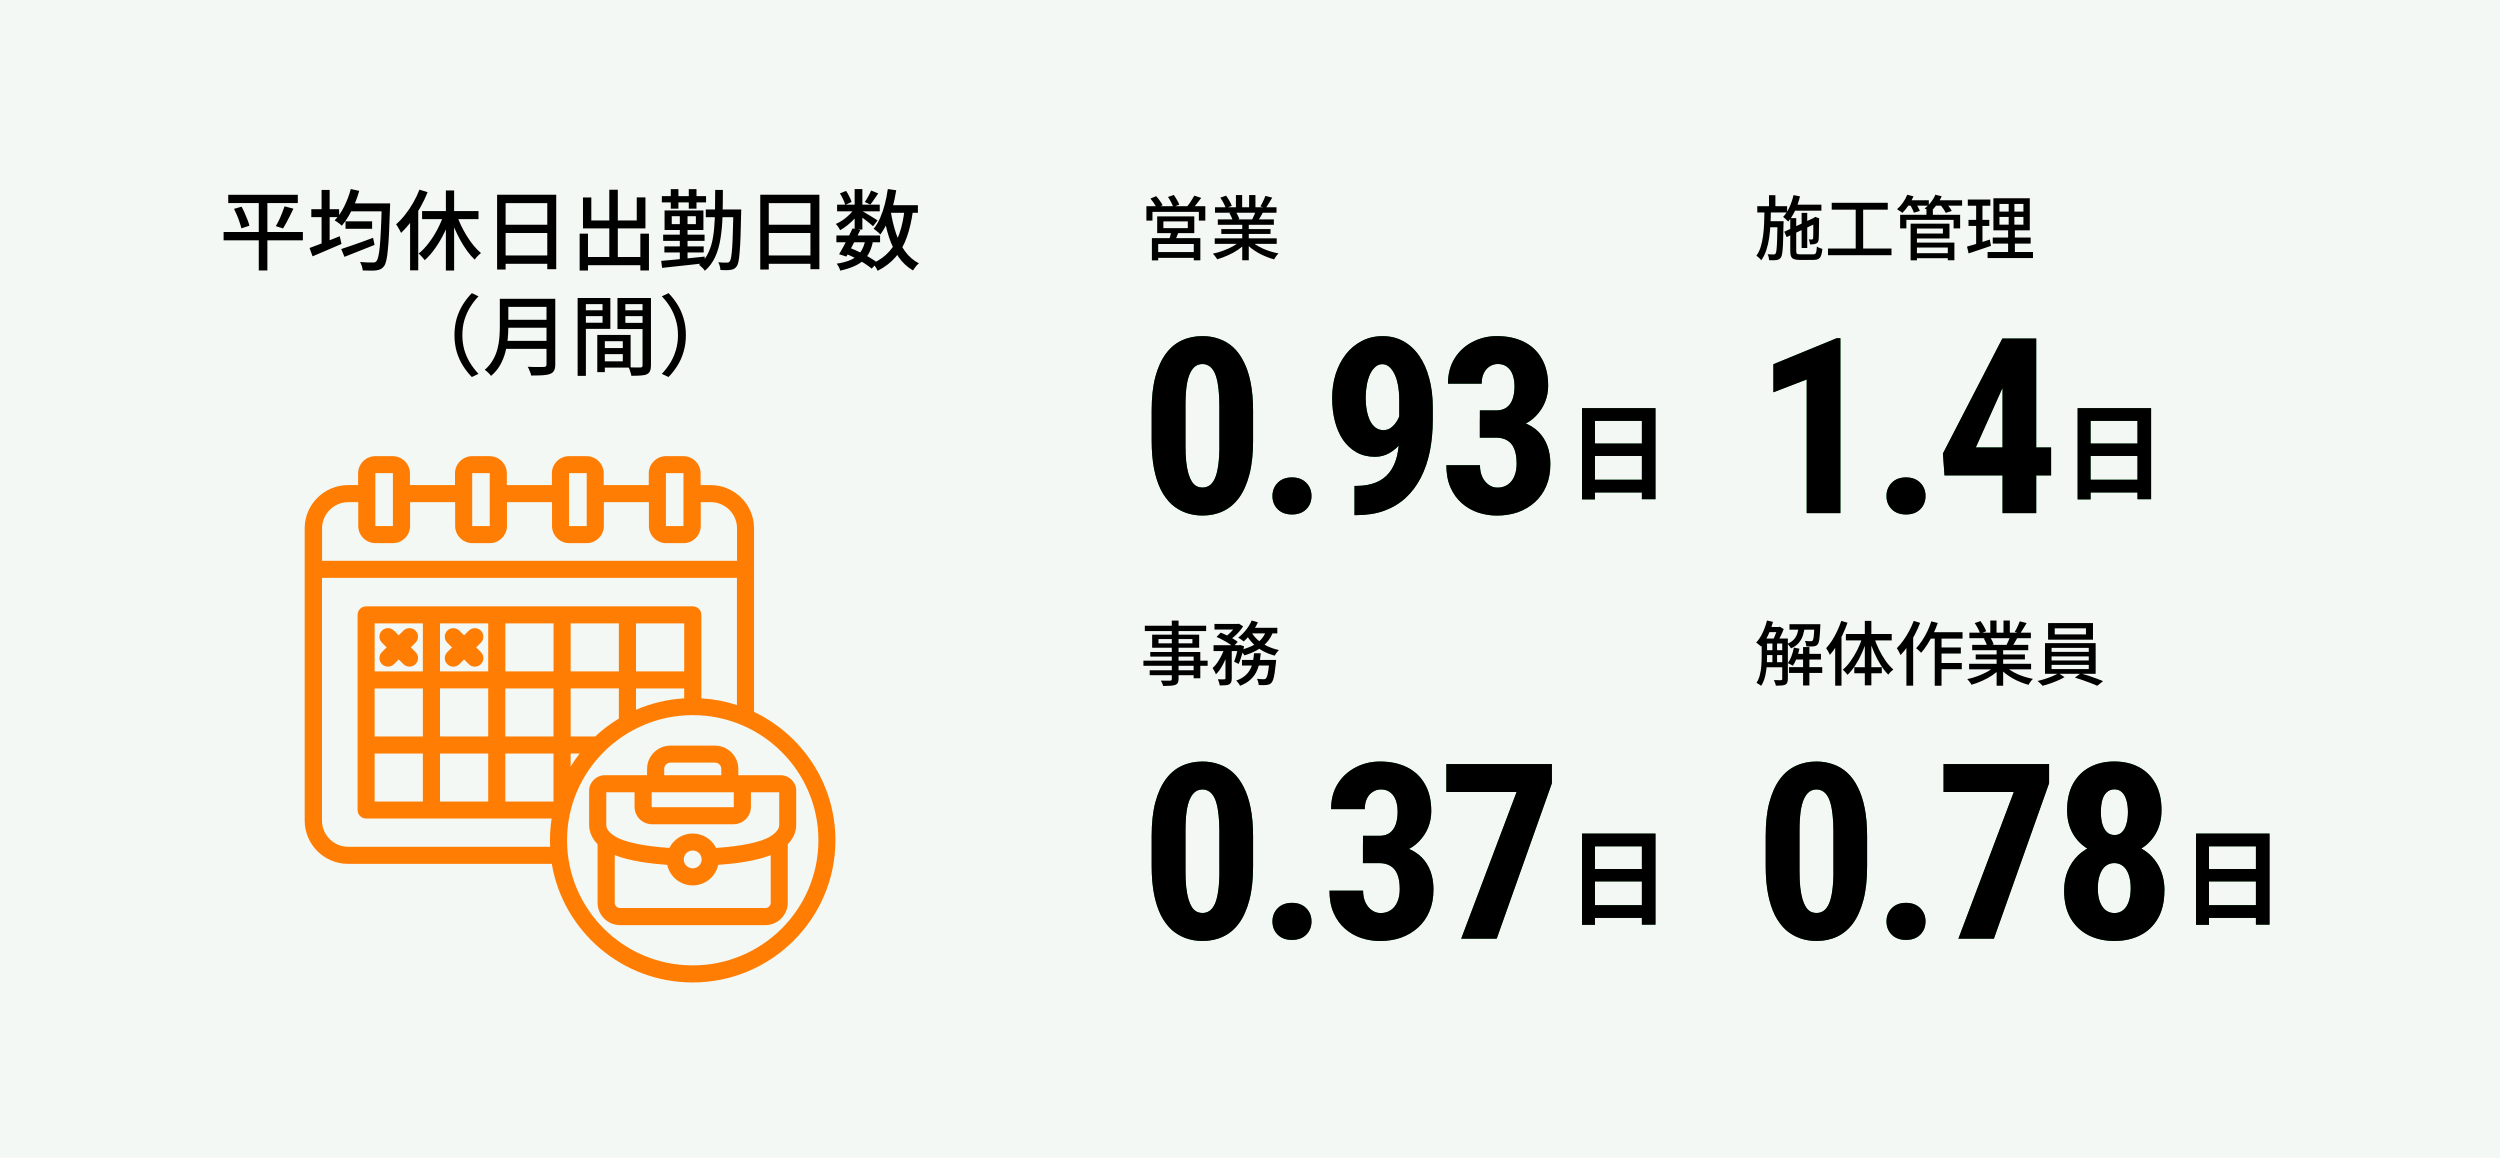
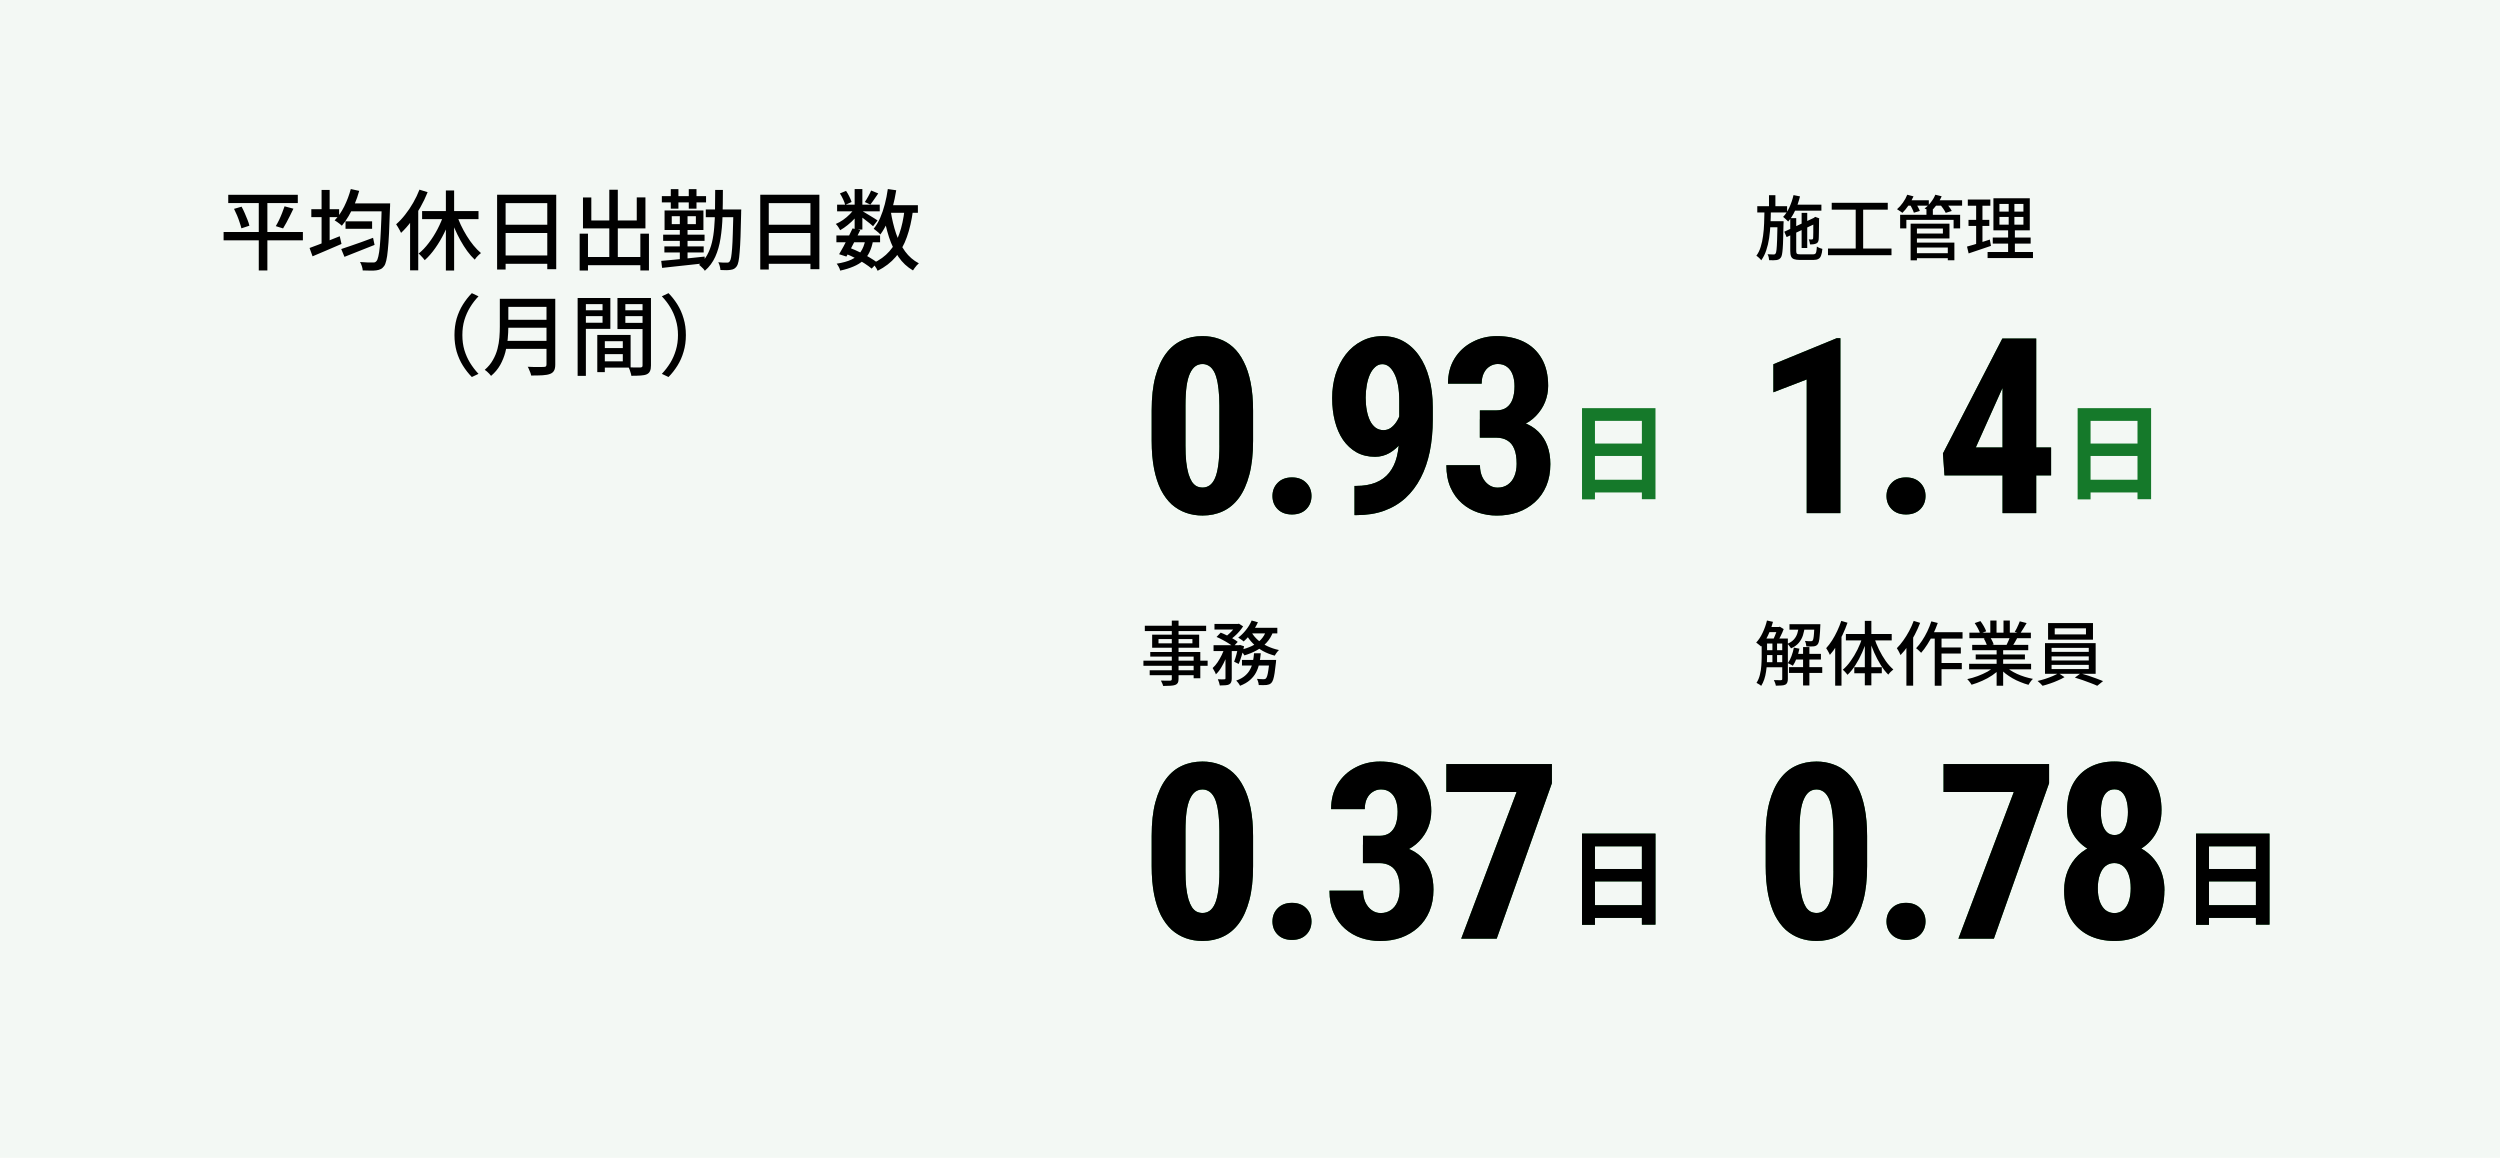
<svg xmlns="http://www.w3.org/2000/svg" id="_レイヤー_2" data-name="レイヤー 2" viewBox="0 0 570 264">
  <defs>
    <style>
      .cls-1 {
        fill: #f3f8f4;
      }

      .cls-2 {
        fill: #ff7d03;
      }

      .cls-3 {
        fill: #15792a;
      }
    </style>
  </defs>
  <g id="_レイヤー_1-2" data-name="レイヤー 1">
    <rect class="cls-1" width="570" height="264" />
    <path d="M52.04,44.42h15.86v1.88h-15.86v-1.88ZM50.98,52.9h18.08v1.9h-18.08v-1.9ZM53.36,47.62l1.72-.5c.25.45.49.95.72,1.48.24.52.45,1.03.64,1.54.2.49.34.93.42,1.32l-1.82.6c-.09-.39-.23-.83-.4-1.34-.16-.51-.35-1.03-.58-1.58-.23-.55-.46-1.05-.7-1.52ZM64.88,47.04l2.02.54c-.24.52-.5,1.05-.78,1.6-.28.55-.55,1.07-.82,1.58-.27.49-.52.93-.76,1.32l-1.66-.52c.24-.4.49-.86.74-1.38.25-.53.49-1.07.7-1.62.23-.56.41-1.07.56-1.52ZM59,45.18h1.96v16.48h-1.96v-16.48ZM78.78,50.46h6.06v1.7h-6.06v-1.7ZM77.8,56.78c.6-.2,1.29-.43,2.08-.7.79-.27,1.63-.56,2.52-.88.89-.33,1.78-.66,2.66-.98l.34,1.62c-1.17.47-2.37.94-3.58,1.42-1.21.48-2.31.91-3.28,1.3l-.74-1.78ZM79.66,46.38h7.96v1.8h-7.96v-1.8ZM87.04,46.38h1.92s0,.07-.02.2v.4c0,.15,0,.27-.02.36-.07,2.27-.14,4.2-.22,5.8-.08,1.59-.17,2.89-.28,3.9-.09,1.01-.21,1.81-.36,2.4-.13.57-.3.99-.5,1.24-.24.33-.5.56-.78.68-.27.13-.59.23-.98.28-.35.05-.8.07-1.36.06-.56,0-1.14-.01-1.74-.04-.01-.28-.08-.61-.2-.98-.11-.36-.25-.67-.42-.94.64.05,1.23.09,1.76.1h1.16c.2.01.36,0,.48-.04.13-.05.25-.15.36-.28.16-.17.3-.53.42-1.06.13-.55.25-1.31.34-2.3.09-1,.17-2.27.24-3.8.08-1.53.15-3.39.2-5.56v-.42ZM79.98,43.1l1.92.42c-.28,1.03-.63,2.03-1.04,3-.41.97-.87,1.88-1.36,2.72s-1.01,1.58-1.56,2.22c-.11-.12-.26-.25-.46-.4-.2-.16-.41-.31-.62-.46-.21-.15-.4-.27-.56-.36.83-.85,1.55-1.91,2.18-3.16.63-1.27,1.13-2.59,1.5-3.98ZM70.98,47.7h6.34v1.8h-6.34v-1.8ZM73.32,43.3h1.84v13.18h-1.84v-13.18ZM70.58,56.54c.57-.21,1.23-.46,1.98-.74.76-.29,1.56-.61,2.4-.94.84-.33,1.67-.67,2.5-1l.4,1.76c-1.12.49-2.27.99-3.44,1.48-1.16.49-2.21.94-3.16,1.34l-.68-1.9ZM101.66,43.42h1.88v18.26h-1.88v-18.26ZM96.24,48.12h12.86v1.84h-12.86v-1.84ZM104.04,48.7c.28.85.62,1.71,1.02,2.58.41.87.87,1.7,1.36,2.5.49.8,1.01,1.53,1.56,2.2.55.67,1.11,1.24,1.68,1.72-.15.11-.31.25-.5.42-.17.17-.35.35-.52.54-.16.19-.29.37-.4.54-.59-.55-1.15-1.19-1.7-1.94-.55-.76-1.07-1.58-1.56-2.46-.49-.89-.95-1.82-1.36-2.78-.41-.96-.77-1.92-1.08-2.88l1.5-.44ZM101.24,48.76l1.62.48c-.43,1.32-.95,2.61-1.58,3.88-.61,1.25-1.3,2.41-2.06,3.48-.75,1.07-1.54,1.97-2.38,2.72-.11-.16-.25-.33-.42-.52-.16-.19-.33-.37-.5-.54-.17-.19-.33-.33-.48-.44.8-.63,1.57-1.43,2.3-2.4.75-.97,1.42-2.03,2.02-3.18.6-1.16,1.09-2.32,1.48-3.48ZM95.64,43.24l1.86.58c-.47,1.17-1.02,2.33-1.66,3.46-.63,1.13-1.32,2.2-2.08,3.2-.75,1-1.52,1.87-2.32,2.62-.05-.15-.15-.35-.3-.6-.13-.25-.27-.5-.42-.74-.15-.25-.28-.46-.4-.62.72-.63,1.41-1.36,2.06-2.2.67-.84,1.27-1.74,1.82-2.7.56-.97,1.04-1.97,1.44-3ZM93.5,48.74l1.84-1.84.02.02v14.72h-1.86v-12.9ZM113.34,44.4h13.48v16.98h-2.04v-15.06h-9.5v15.14h-1.94v-17.06ZM114.64,51.24h11v1.88h-11v-1.88ZM114.62,58.24h11.04v1.9h-11.04v-1.9ZM133.08,58.6h13.92v1.86h-13.92v-1.86ZM138.92,43.26h1.94v16.46h-1.94v-16.46ZM132.16,53.28h1.9v8.4h-1.9v-8.4ZM146,53.28h1.96v8.38h-1.96v-8.38ZM132.92,45.02h1.9v5.24h10.36v-5.26h1.98v7.08h-14.24v-7.06ZM160.92,47.76h6.84v1.76h-6.84v-1.76ZM167.22,47.76h1.78v.18c0,.11,0,.23-.02.36v.32c-.04,2.09-.09,3.86-.14,5.3-.05,1.44-.12,2.62-.2,3.54-.07.92-.15,1.63-.26,2.14-.11.51-.23.87-.38,1.08-.2.28-.41.48-.62.6s-.47.2-.78.24c-.27.05-.61.08-1.02.08s-.85-.01-1.32-.04c-.01-.25-.07-.55-.16-.9-.08-.33-.19-.62-.34-.86.43.04.82.07,1.18.08h.8c.16,0,.29-.02.38-.06.11-.04.2-.13.28-.28.12-.15.22-.45.3-.9.08-.47.15-1.13.22-2,.07-.88.12-2.01.16-3.4.05-1.39.1-3.07.14-5.06v-.42ZM163.06,43.3h1.76c0,2.11-.03,4.08-.08,5.92-.05,1.84-.21,3.55-.46,5.12-.24,1.56-.64,2.96-1.2,4.2-.56,1.24-1.35,2.31-2.38,3.2-.08-.15-.2-.31-.36-.48-.16-.16-.33-.32-.5-.48-.16-.16-.31-.29-.46-.38.76-.64,1.37-1.39,1.84-2.24.48-.87.85-1.83,1.1-2.88.25-1.05.43-2.2.52-3.44.11-1.25.17-2.59.18-4.02.03-1.43.04-2.93.04-4.52ZM151.48,56.18h8.96v1.38h-8.96v-1.38ZM151.2,53.5h9.44v1.42h-9.44v-1.42ZM150.9,44.72h10.08v1.42h-10.08v-1.42ZM155,48.54h1.76v11.26h-1.76v-11.26ZM152.94,43.12h1.74v4.46h-1.74v-4.46ZM157.04,43.12h1.76v4.46h-1.76v-4.46ZM150.76,59.48c.83-.07,1.78-.15,2.86-.26,1.08-.11,2.22-.22,3.42-.34,1.21-.13,2.42-.26,3.62-.38l.02,1.52c-1.16.12-2.33.25-3.5.38-1.16.13-2.27.25-3.34.36-1.05.12-2.01.23-2.88.32l-.2-1.6ZM153.16,49.3v1.8h5.5v-1.8h-5.5ZM151.52,47.98h8.86v4.46h-8.86v-4.46ZM173.34,44.4h13.48v16.98h-2.04v-15.06h-9.5v15.14h-1.94v-17.06ZM174.64,51.24h11v1.88h-11v-1.88ZM174.62,58.24h11.04v1.9h-11.04v-1.9ZM190.7,53.68h9.96v1.56h-9.96v-1.56ZM190.86,46.66h9.72v1.52h-9.72v-1.52ZM194.38,52.08l1.76.38c-.32.67-.67,1.37-1.04,2.1-.37.73-.74,1.44-1.1,2.12s-.7,1.29-1.02,1.82l-1.66-.54c.31-.51.64-1.09,1-1.76.37-.68.73-1.38,1.08-2.1.36-.72.69-1.39.98-2.02ZM197.3,54.68l1.76.2c-.19,1-.46,1.87-.82,2.62-.36.75-.84,1.39-1.44,1.92-.6.53-1.33.98-2.2,1.34-.85.37-1.87.69-3.04.94-.05-.27-.16-.55-.32-.84-.15-.29-.31-.54-.48-.74,1.37-.21,2.5-.53,3.38-.94.89-.43,1.59-1.01,2.08-1.74.51-.73.87-1.65,1.08-2.76ZM198.62,43.44l1.62.66c-.31.45-.62.91-.94,1.36-.31.45-.59.85-.86,1.18l-1.26-.58c.25-.36.51-.79.78-1.28.28-.51.5-.95.66-1.34ZM194.86,43.1h1.76v9.24h-1.76v-9.24ZM191.5,44.1l1.4-.58c.28.4.53.84.76,1.32.24.47.41.87.5,1.22l-1.46.66c-.08-.36-.23-.78-.46-1.26-.23-.49-.47-.95-.74-1.36ZM194.92,47.38l1.24.74c-.33.55-.75,1.1-1.26,1.66-.49.55-1.03,1.05-1.62,1.52-.57.47-1.15.86-1.72,1.18-.11-.21-.25-.46-.44-.74-.19-.28-.37-.51-.56-.68.56-.23,1.11-.53,1.66-.92.56-.39,1.07-.82,1.54-1.3.48-.48.87-.97,1.16-1.46ZM196.44,48.02c.17.09.43.25.76.46.35.2.71.42,1.1.66.4.23.76.45,1.08.66.33.2.57.35.7.46l-1.02,1.32c-.17-.16-.41-.37-.72-.62-.31-.25-.64-.51-1-.78-.35-.28-.69-.54-1.02-.78-.32-.25-.59-.45-.8-.6l.92-.78ZM202.06,46.78h7.22v1.74h-7.22v-1.74ZM202.42,43.1l1.92.28c-.21,1.33-.49,2.62-.82,3.86-.33,1.24-.73,2.39-1.2,3.44-.47,1.05-1,1.98-1.6,2.78-.09-.12-.23-.26-.42-.42s-.38-.32-.58-.48c-.2-.17-.37-.31-.52-.4.57-.71,1.07-1.53,1.48-2.48.41-.96.77-2,1.06-3.12s.52-2.27.68-3.46ZM206.24,47.82l1.92.18c-.31,2.29-.77,4.31-1.4,6.06-.61,1.75-1.46,3.25-2.54,4.52-1.07,1.25-2.44,2.31-4.12,3.16-.05-.15-.15-.33-.28-.56-.13-.21-.27-.43-.42-.64-.15-.21-.28-.38-.4-.5,1.55-.72,2.81-1.63,3.78-2.74.99-1.12,1.75-2.47,2.28-4.04.55-1.57.94-3.39,1.18-5.44ZM203.1,48.24c.28,1.77.68,3.44,1.2,5,.53,1.55,1.22,2.91,2.06,4.08.85,1.16,1.9,2.07,3.14,2.72-.15.12-.31.27-.48.46-.17.2-.33.4-.48.6-.15.2-.27.39-.38.56-1.32-.77-2.42-1.8-3.3-3.08-.88-1.29-1.6-2.79-2.16-4.48-.55-1.71-.99-3.57-1.32-5.58l1.72-.28ZM192.76,57.82l1.02-1.3c.79.31,1.57.65,2.36,1.04.79.37,1.51.77,2.18,1.18.68.4,1.25.78,1.72,1.14l-1.3,1.36c-.44-.37-.98-.77-1.62-1.18-.64-.41-1.33-.81-2.08-1.2-.75-.39-1.51-.73-2.28-1.04ZM103.62,76.4c0-1.36.17-2.62.5-3.78.35-1.16.82-2.22,1.42-3.18s1.28-1.83,2.04-2.6l1.52.72c-.73.76-1.37,1.59-1.92,2.5-.55.89-.98,1.87-1.3,2.92-.31,1.04-.46,2.18-.46,3.42s.15,2.37.46,3.42c.32,1.05.75,2.03,1.3,2.92.55.89,1.19,1.73,1.92,2.5l-1.52.72c-.76-.77-1.44-1.64-2.04-2.6-.6-.96-1.07-2.02-1.42-3.18-.33-1.17-.5-2.43-.5-3.78ZM115.22,68.12h10.24v1.84h-10.24v-1.84ZM115.22,72.92h10.32v1.8h-10.32v-1.8ZM115.08,77.72h10.34v1.82h-10.34v-1.82ZM113.96,68.12h1.94v6.38c0,.87-.05,1.8-.14,2.8-.09.99-.27,1.99-.54,3-.27,1.01-.66,1.99-1.18,2.92-.52.92-1.21,1.75-2.08,2.48-.09-.13-.23-.29-.4-.48-.17-.17-.35-.35-.54-.52-.19-.16-.35-.29-.5-.38.79-.68,1.41-1.43,1.86-2.24.47-.81.81-1.65,1.04-2.52.23-.87.37-1.73.44-2.6.07-.87.1-1.69.1-2.48v-6.36ZM124.6,68.12h2v14.98c0,.61-.09,1.08-.28,1.4-.17.33-.47.58-.88.74-.43.17-.99.28-1.7.32-.69.04-1.57.06-2.64.06-.03-.2-.09-.42-.18-.66-.09-.24-.19-.48-.3-.72-.09-.24-.19-.45-.3-.62.52.03,1.03.05,1.52.06h1.32c.39-.01.66-.02.82-.02.23,0,.39-.04.48-.12.09-.09.14-.25.14-.46v-14.96ZM137.08,79.36h5.8v1.38h-5.8v-1.38ZM136.98,76.36h6.8v7.46h-6.8v-1.44h5.02v-4.58h-5.02v-1.44ZM136.18,76.36h1.72v8.48h-1.72v-8.48ZM132.64,70.74h5.32v1.34h-5.32v-1.34ZM141.9,70.74h5.38v1.34h-5.38v-1.34ZM146.5,67.94h1.92v15.38c0,.55-.07.97-.22,1.28-.13.32-.38.57-.74.74-.36.16-.83.25-1.4.28-.56.04-1.27.06-2.12.06-.01-.19-.06-.4-.14-.64-.07-.23-.14-.46-.22-.7-.08-.23-.17-.43-.26-.6.37.03.75.04,1.12.04h1.6c.17-.01.29-.05.36-.12.07-.07.1-.19.1-.36v-15.36ZM132.8,67.94h6.36v7.04h-6.36v-1.4h4.58v-4.24h-4.58v-1.4ZM147.48,67.94v1.4h-4.9v4.28h4.9v1.4h-6.7v-7.08h6.7ZM131.7,67.94h1.88v17.76h-1.88v-17.76ZM156.38,76.4c0,1.35-.17,2.61-.52,3.78-.33,1.16-.8,2.22-1.4,3.18-.6.96-1.28,1.83-2.04,2.6l-1.52-.72c.73-.77,1.37-1.61,1.92-2.5.55-.89.97-1.87,1.28-2.92.32-1.05.48-2.19.48-3.42s-.16-2.38-.48-3.42c-.31-1.05-.73-2.03-1.28-2.92-.55-.91-1.19-1.74-1.92-2.5l1.52-.72c.76.77,1.44,1.64,2.04,2.6.6.96,1.07,2.02,1.4,3.18.35,1.16.52,2.42.52,3.78Z" />
-     <path class="cls-2" d="M171.92,162.3v-32.49h0v-9.36c0-5.43-4.44-9.85-9.9-9.85h-2.28v-2.68c0-2.16-1.77-3.92-3.94-3.92h-3.94c-2.17,0-3.94,1.76-3.94,3.92v2.68h-10.27v-2.68c0-2.16-1.77-3.92-3.94-3.92h-3.94c-2.17,0-3.94,1.76-3.94,3.92v2.68h-10.27v-2.68c0-2.16-1.77-3.92-3.94-3.92h-3.94c-2.17,0-3.94,1.76-3.94,3.92v2.68h-10.27v-2.68c0-2.16-1.77-3.92-3.94-3.92h-3.94c-2.17,0-3.94,1.76-3.94,3.92v2.68h-2.28c-5.46,0-9.9,4.42-9.9,9.85v66.65c0,5.43,4.44,9.86,9.9,9.86h46.44c2.58,15.32,16,27.04,32.11,27.04,17.95,0,32.56-14.54,32.56-32.42,0-12.9-7.6-24.06-18.58-29.28ZM151.83,107.92s.02-.04.03-.04h3.94s.03.02.03.04v12s-.02.03-.03.03h-3.94s-.03-.02-.03-.03v-12ZM129.75,107.92s.02-.04.04-.04h3.94s.04.02.04.04v12s-.02.03-.04.03h-3.94s-.04-.02-.04-.03v-12ZM107.66,107.92s.02-.04.03-.04h3.94s.03.02.03.04v12s-.02.03-.03.03h-3.94s-.03-.02-.03-.03v-12ZM85.58,107.92s.02-.04.03-.04h3.94s.03.02.03.04v12s-.02.03-.03.03h-3.94s-.03-.02-.03-.03v-12ZM79.4,114.49h2.28v5.43c0,2.16,1.77,3.92,3.94,3.92h3.94c2.17,0,3.94-1.76,3.94-3.92v-5.43h10.27v5.43c0,2.16,1.77,3.92,3.94,3.92h3.94c2.17,0,3.94-1.76,3.94-3.92v-5.43h10.27v5.43c0,2.16,1.77,3.92,3.94,3.92h3.94c2.17,0,3.94-1.76,3.94-3.92v-5.43h10.27v5.43c0,2.16,1.77,3.92,3.94,3.92h3.94c2.17,0,3.94-1.76,3.94-3.92v-5.43h2.28c3.3,0,5.99,2.68,5.99,5.97v7.41h-94.61v-7.41c0-3.29,2.69-5.97,5.99-5.97ZM79.4,193.07c-3.3,0-5.99-2.68-5.99-5.97v-55.35h94.61v29c-2.58-.84-5.3-1.36-8.11-1.53v-19.03c0-1.07-.87-1.94-1.95-1.94h-74.48c-1.08,0-1.95.87-1.95,1.94v44.5c0,1.07.87,1.94,1.95,1.94h42.29c-.25,1.61-.38,3.26-.38,4.95,0,.5.01,1,.04,1.49h-46.02ZM156,153.08h-10.99v-10.95h10.99v10.95ZM141.1,153.08h-10.99v-10.95h10.99v10.95ZM126.21,153.08h-10.99v-10.95h10.99v10.95ZM115.21,156.97h10.99v10.95h-10.99v-10.95ZM111.31,167.91h-10.99v-10.95h10.99v10.95ZM111.31,153.08h-10.99v-10.95h10.99v10.95ZM96.41,153.08h-10.99v-10.95h10.99v10.95ZM85.42,156.97h10.99v10.95h-10.99v-10.95ZM85.42,171.8h10.99v10.95h-10.99v-10.95ZM100.32,171.8h10.99v10.95h-10.99v-10.95ZM115.21,171.8h10.99v10.95h-10.99v-10.95ZM130.11,171.8h2.05c-.74.95-1.42,1.94-2.05,2.97v-2.97ZM135.71,167.91h-5.6v-10.95h10.99v6.87c-1.94,1.17-3.74,2.54-5.39,4.07ZM145.01,156.97h10.99v2.25c-3.89.23-7.59,1.14-10.99,2.61v-4.86ZM157.94,220.11c-15.8,0-28.65-12.8-28.65-28.53s12.86-28.53,28.65-28.53,28.66,12.8,28.66,28.53-12.85,28.53-28.66,28.53ZM181.55,180.31c0-1.96-1.6-3.56-3.58-3.56h-9.63v-1.43c0-2.93-2.4-5.32-5.34-5.32h-10.13c-2.95,0-5.34,2.39-5.34,5.32v1.43h-9.63c-1.97,0-3.58,1.6-3.58,3.56v7.7c0,1.67.65,3.17,1.93,4.47v13.35c0,2.81,2.3,5.1,5.12,5.1h33.12c2.82,0,5.12-2.29,5.12-5.1v-13.35c1.28-1.3,1.93-2.8,1.93-4.47v-7.7ZM148.58,180.64h18.72v3.32s-.04.08-.08.08h-18.55s-.09-.04-.09-.08v-3.32ZM151.44,175.31c0-.79.65-1.43,1.44-1.43h10.13c.79,0,1.44.64,1.44,1.43v1.43h-13.01v-1.43ZM138.23,180.64h6.45v3.32c0,2.19,1.79,3.97,3.99,3.97h18.55c2.2,0,3.99-1.78,3.99-3.97v-3.32h6.45v7.37c0,.66-.23,1.56-2.01,2.69-2.05,1.29-6.61,2.25-12.38,2.63-.97-1.95-2.99-3.29-5.33-3.29s-4.35,1.34-5.33,3.29c-5.76-.38-10.32-1.34-12.37-2.63-1.78-1.12-2.01-2.02-2.01-2.69v-7.37h0ZM159.98,195.95c0,1.12-.91,2.03-2.04,2.03s-2.04-.91-2.04-2.03.91-2.03,2.04-2.03,2.04.91,2.04,2.03ZM174.5,207.03h-33.12c-.66,0-1.22-.55-1.22-1.21v-10.85c3.49,1.38,8.38,1.97,11.97,2.22.57,2.67,2.96,4.68,5.81,4.68s5.24-2.01,5.81-4.68c3.59-.25,8.48-.83,11.97-2.21v10.85c0,.66-.56,1.21-1.22,1.21ZM87.08,148.67l1.07-1.07-1.07-1.07c-.76-.76-.76-1.99,0-2.75.76-.76,2-.76,2.76,0l1.07,1.07,1.07-1.07c.76-.76,2-.76,2.76,0,.76.76.76,1.99,0,2.75l-1.07,1.07,1.07,1.07c.76.76.76,1.99,0,2.75-.38.38-.88.57-1.38.57s-1-.19-1.38-.57l-1.07-1.07-1.07,1.07c-.38.38-.88.57-1.38.57s-1-.19-1.38-.57c-.76-.76-.76-1.99,0-2.75ZM101.98,146.54c-.76-.76-.76-1.99,0-2.75.76-.76,2-.76,2.76,0l1.07,1.07,1.07-1.07c.76-.76,2-.76,2.76,0,.76.76.76,1.99,0,2.75l-1.07,1.07,1.07,1.07c.76.76.76,1.99,0,2.75-.38.38-.88.57-1.38.57s-1-.19-1.38-.57l-1.07-1.07-1.07,1.07c-.38.38-.88.57-1.38.57s-1-.19-1.38-.57c-.76-.76-.76-1.99,0-2.75l1.07-1.07-1.07-1.07Z" />
-     <path d="M265.25,50.48v1.54h5.57v-1.54h-5.57ZM263.84,49.34h8.46v3.81h-8.46v-3.81ZM267.07,52.64l1.7.13c-.15.42-.31.82-.48,1.22-.16.39-.32.73-.46,1.01l-1.31-.19c.11-.32.21-.68.32-1.09.11-.4.19-.76.24-1.07ZM262.62,54.3h11.06v5.06h-1.5v-3.73h-8.11v3.74h-1.44v-5.07ZM263.41,57.47h9.41v1.33h-9.41v-1.33ZM261.39,47.01h13.42v3.28h-1.47v-1.98h-10.58v1.98h-1.38v-3.28ZM272.3,44.61l1.58.51c-.32.45-.66.9-1.02,1.34-.35.44-.68.81-.98,1.12l-1.23-.48c.19-.22.39-.48.59-.77.2-.3.4-.6.58-.9.19-.3.35-.58.48-.83ZM262.3,45.28l1.3-.56c.29.31.57.66.85,1.06.29.38.5.73.62,1.02l-1.36.61c-.13-.29-.33-.63-.59-1.04-.27-.4-.54-.77-.82-1.09ZM266.3,44.91l1.33-.46c.24.33.48.71.72,1.14.24.42.42.77.53,1.07l-1.39.53c-.1-.31-.26-.68-.48-1.1-.22-.43-.46-.82-.7-1.17ZM276.96,54.34h14.13v1.26h-14.13v-1.26ZM277.02,47.25h14.02v1.26h-14.02v-1.26ZM277.66,50.03h12.78v1.22h-12.78v-1.22ZM278.46,52.22h11.22v1.12h-11.22v-1.12ZM283.23,50.62h1.49v8.72h-1.49v-8.72ZM281.79,44.48h1.42v3.36h-1.42v-3.36ZM284.8,44.48h1.44v3.28h-1.44v-3.28ZM282.85,54.86l1.22.56c-.5.54-1.11,1.06-1.82,1.54-.71.48-1.48.9-2.3,1.26-.82.37-1.63.67-2.43.9-.08-.14-.17-.29-.29-.45-.11-.15-.22-.3-.35-.45-.12-.15-.24-.28-.35-.38.8-.17,1.6-.4,2.4-.7.8-.3,1.55-.64,2.24-1.02.69-.39,1.26-.81,1.7-1.25ZM285.1,54.83c.34.33.75.65,1.22.96.48.31,1,.6,1.57.86.57.26,1.15.48,1.76.67.62.19,1.24.35,1.86.46-.11.11-.23.24-.37.4-.13.16-.25.33-.37.5-.11.17-.2.33-.27.46-.63-.17-1.25-.38-1.87-.64-.62-.24-1.22-.53-1.79-.86-.57-.33-1.1-.69-1.6-1.07-.49-.39-.92-.82-1.3-1.26l1.17-.48ZM288.5,44.66l1.57.4c-.24.43-.5.85-.77,1.28-.26.43-.49.8-.7,1.1l-1.23-.38c.14-.22.28-.47.42-.75.14-.29.27-.58.4-.86s.24-.55.32-.78ZM286.37,48.05l1.58.38c-.2.37-.4.74-.61,1.09-.2.34-.39.64-.58.88l-1.26-.37c.15-.29.3-.62.46-.99.17-.37.3-.7.4-.99ZM278.24,45.06l1.3-.45c.27.35.52.75.77,1.18.25.44.43.82.54,1.15l-1.38.5c-.1-.32-.26-.7-.5-1.15-.24-.45-.48-.86-.74-1.23ZM280.3,48.58l1.46-.26c.17.25.33.52.48.83.15.31.26.58.32.8l-1.52.29c-.05-.22-.15-.49-.29-.8-.14-.32-.29-.61-.45-.86Z" />
    <path class="cls-3" d="M285.7,93.59v6.92c0,2.99-.28,5.56-.85,7.71-.57,2.15-1.36,3.92-2.38,5.31-1.02,1.37-2.23,2.38-3.64,3.03-1.4.66-2.95.98-4.65.98-1.35,0-2.62-.21-3.8-.63-1.18-.42-2.26-1.06-3.23-1.91-.95-.88-1.77-1.98-2.46-3.31-.67-1.35-1.19-2.94-1.56-4.79-.36-1.86-.55-3.99-.55-6.4v-6.92c0-2.99.28-5.55.85-7.68.58-2.15,1.39-3.91,2.41-5.28,1.02-1.37,2.23-2.37,3.64-3.01,1.42-.66,2.98-.98,4.68-.98,1.33,0,2.59.21,3.77.63,1.18.4,2.25,1.03,3.2,1.89.95.86,1.76,1.96,2.43,3.31.69,1.33,1.22,2.93,1.59,4.79.36,1.84.55,3.96.55,6.34ZM278.02,101.58v-9.11c0-1.4-.06-2.63-.19-3.69-.11-1.06-.27-1.95-.49-2.68-.2-.73-.46-1.32-.79-1.78-.31-.46-.67-.78-1.07-.99-.4-.22-.84-.33-1.31-.33-.6,0-1.14.16-1.61.49-.47.33-.88.87-1.23,1.61-.35.73-.61,1.7-.79,2.92-.16,1.2-.25,2.68-.25,4.43v9.11c0,1.4.05,2.64.16,3.72.13,1.08.3,2,.52,2.76.24.75.5,1.35.79,1.81.31.45.67.79,1.07,1.01.42.2.88.3,1.37.3.58,0,1.11-.16,1.59-.49.49-.35.9-.89,1.23-1.64.33-.75.57-1.73.74-2.95.18-1.24.27-2.74.27-4.51ZM290.12,113.09c0-1.2.4-2.2,1.2-3.01.8-.82,1.89-1.23,3.25-1.23s2.45.41,3.25,1.23c.8.8,1.2,1.8,1.2,3.01s-.4,2.21-1.2,3.01-1.89,1.2-3.25,1.2-2.45-.4-3.25-1.2-1.2-1.8-1.2-3.01ZM308.81,110.79h.38c1.75,0,3.24-.26,4.48-.76,1.26-.51,2.28-1.26,3.06-2.24.8-1,1.39-2.22,1.75-3.66.36-1.46.55-3.13.55-5v-7.68c0-1.42-.1-2.65-.3-3.69-.2-1.06-.48-1.93-.85-2.62-.37-.71-.78-1.24-1.23-1.59-.46-.35-.95-.52-1.48-.52-.62,0-1.17.22-1.64.66-.47.42-.88.99-1.2,1.7-.31.71-.55,1.52-.71,2.43-.16.91-.25,1.86-.25,2.84s.08,1.96.25,2.87c.16.89.41,1.69.74,2.38.33.68.75,1.2,1.26,1.59.51.38,1.12.57,1.83.57.58,0,1.12-.16,1.61-.49.49-.35.92-.79,1.29-1.34.38-.57.67-1.18.88-1.86.22-.69.34-1.39.35-2.11l2.49,1.56c0,1.24-.23,2.47-.68,3.69-.44,1.22-1.05,2.33-1.83,3.34-.78,1-1.7,1.8-2.73,2.41-1.02.58-2.12.88-3.31.88-1.59,0-2.99-.34-4.21-1.01-1.22-.69-2.25-1.64-3.09-2.84-.82-1.2-1.44-2.62-1.86-4.24-.42-1.62-.63-3.39-.63-5.31s.26-3.75.79-5.44c.55-1.71,1.32-3.22,2.32-4.51,1-1.29,2.22-2.31,3.64-3.04,1.42-.75,3.01-1.12,4.76-1.12s3.3.38,4.7,1.15c1.4.77,2.61,1.87,3.61,3.31,1,1.42,1.77,3.13,2.3,5.14.55,1.99.82,4.21.82,6.67v2.74c0,2.62-.23,5.06-.68,7.3-.46,2.22-1.15,4.23-2.08,6.02-.93,1.79-2.09,3.32-3.47,4.59-1.39,1.26-3.01,2.22-4.87,2.9-1.84.66-3.93.99-6.26.99h-.49v-6.62ZM337.4,93.57h3.75c.95,0,1.73-.22,2.35-.66.62-.46,1.08-1.09,1.37-1.91.29-.84.44-1.81.44-2.93,0-.99-.14-1.85-.41-2.6-.27-.76-.69-1.37-1.26-1.8-.56-.45-1.28-.68-2.13-.68-.66,0-1.28.18-1.86.55-.57.35-1.01.86-1.34,1.53-.33.67-.49,1.48-.49,2.41h-7.68c0-2.19.49-4.09,1.48-5.71,1-1.62,2.35-2.88,4.05-3.77,1.7-.91,3.57-1.37,5.63-1.37,2.32,0,4.35.43,6.1,1.28,1.75.86,3.12,2.13,4.1,3.83.98,1.68,1.48,3.76,1.48,6.23,0,1.28-.24,2.51-.71,3.69-.47,1.17-1.17,2.22-2.08,3.17-.91.95-2.02,1.69-3.34,2.24-1.31.55-2.8.82-4.46.82h-4.98v-4.32ZM337.4,99.77v-4.18h4.98c1.88,0,3.51.25,4.89.74,1.39.47,2.53,1.17,3.45,2.08.93.91,1.62,2,2.08,3.25.46,1.24.68,2.62.68,4.16,0,1.86-.31,3.52-.93,4.98-.62,1.46-1.49,2.69-2.6,3.69-1.11,1-2.41,1.77-3.88,2.3-1.48.51-3.08.76-4.81.76-1.44,0-2.85-.23-4.24-.68-1.37-.46-2.6-1.16-3.69-2.11s-1.96-2.14-2.6-3.58-.96-3.14-.96-5.11h7.66c0,.98.17,1.87.52,2.65.36.77.85,1.37,1.45,1.8.6.44,1.29.66,2.05.66.89,0,1.67-.23,2.32-.68.66-.46,1.16-1.09,1.5-1.91.35-.82.52-1.77.52-2.84,0-1.42-.18-2.56-.55-3.42-.36-.88-.89-1.51-1.59-1.91-.69-.42-1.53-.63-2.52-.63h-3.75Z" />
    <path d="M285.7,93.59v6.92c0,2.99-.28,5.56-.85,7.71-.57,2.15-1.36,3.92-2.38,5.31-1.02,1.37-2.23,2.38-3.64,3.03-1.4.66-2.95.98-4.65.98-1.35,0-2.62-.21-3.8-.63-1.18-.42-2.26-1.06-3.23-1.91-.95-.88-1.77-1.98-2.46-3.31-.67-1.35-1.19-2.94-1.56-4.79-.36-1.86-.55-3.99-.55-6.4v-6.92c0-2.99.28-5.55.85-7.68.58-2.15,1.39-3.91,2.41-5.28,1.02-1.37,2.23-2.37,3.64-3.01,1.42-.66,2.98-.98,4.68-.98,1.33,0,2.59.21,3.77.63,1.18.4,2.25,1.03,3.2,1.89.95.86,1.76,1.96,2.43,3.31.69,1.33,1.22,2.93,1.59,4.79.36,1.84.55,3.96.55,6.34ZM278.02,101.58v-9.11c0-1.4-.06-2.63-.19-3.69-.11-1.06-.27-1.95-.49-2.68-.2-.73-.46-1.32-.79-1.78-.31-.46-.67-.78-1.07-.99-.4-.22-.84-.33-1.31-.33-.6,0-1.14.16-1.61.49-.47.33-.88.87-1.23,1.61-.35.73-.61,1.7-.79,2.92-.16,1.2-.25,2.68-.25,4.43v9.11c0,1.4.05,2.64.16,3.72.13,1.08.3,2,.52,2.76.24.75.5,1.35.79,1.81.31.45.67.79,1.07,1.01.42.2.88.3,1.37.3.58,0,1.11-.16,1.59-.49.49-.35.9-.89,1.23-1.64.33-.75.57-1.73.74-2.95.18-1.24.27-2.74.27-4.51ZM290.12,113.09c0-1.2.4-2.2,1.2-3.01.8-.82,1.89-1.23,3.25-1.23s2.45.41,3.25,1.23c.8.8,1.2,1.8,1.2,3.01s-.4,2.21-1.2,3.01-1.89,1.2-3.25,1.2-2.45-.4-3.25-1.2-1.2-1.8-1.2-3.01ZM308.81,110.79h.38c1.75,0,3.24-.26,4.48-.76,1.26-.51,2.28-1.26,3.06-2.24.8-1,1.39-2.22,1.75-3.66.36-1.46.55-3.13.55-5v-7.68c0-1.42-.1-2.65-.3-3.69-.2-1.06-.48-1.93-.85-2.62-.37-.71-.78-1.24-1.23-1.59-.46-.35-.95-.52-1.48-.52-.62,0-1.17.22-1.64.66-.47.42-.88.99-1.2,1.7-.31.71-.55,1.52-.71,2.43-.16.91-.25,1.86-.25,2.84s.08,1.96.25,2.87c.16.89.41,1.69.74,2.38.33.68.75,1.2,1.26,1.59.51.38,1.12.57,1.83.57.58,0,1.12-.16,1.61-.49.49-.35.92-.79,1.29-1.34.38-.57.67-1.18.88-1.86.22-.69.34-1.39.35-2.11l2.49,1.56c0,1.24-.23,2.47-.68,3.69-.44,1.22-1.05,2.33-1.83,3.34-.78,1-1.7,1.8-2.73,2.41-1.02.58-2.12.88-3.31.88-1.59,0-2.99-.34-4.21-1.01-1.22-.69-2.25-1.64-3.09-2.84-.82-1.2-1.44-2.62-1.86-4.24-.42-1.62-.63-3.39-.63-5.31s.26-3.75.79-5.44c.55-1.71,1.32-3.22,2.32-4.51,1-1.29,2.22-2.31,3.64-3.04,1.42-.75,3.01-1.12,4.76-1.12s3.3.38,4.7,1.15c1.4.77,2.61,1.87,3.61,3.31,1,1.42,1.77,3.13,2.3,5.14.55,1.99.82,4.21.82,6.67v2.74c0,2.62-.23,5.06-.68,7.3-.46,2.22-1.15,4.23-2.08,6.02-.93,1.79-2.09,3.32-3.47,4.59-1.39,1.26-3.01,2.22-4.87,2.9-1.84.66-3.93.99-6.26.99h-.49v-6.62ZM337.4,93.57h3.75c.95,0,1.73-.22,2.35-.66.62-.46,1.08-1.09,1.37-1.91.29-.84.44-1.81.44-2.93,0-.99-.14-1.85-.41-2.6-.27-.76-.69-1.37-1.26-1.8-.56-.45-1.28-.68-2.13-.68-.66,0-1.28.18-1.86.55-.57.35-1.01.86-1.34,1.53-.33.67-.49,1.48-.49,2.41h-7.68c0-2.19.49-4.09,1.48-5.71,1-1.62,2.35-2.88,4.05-3.77,1.7-.91,3.57-1.37,5.63-1.37,2.32,0,4.35.43,6.1,1.28,1.75.86,3.12,2.13,4.1,3.83.98,1.68,1.48,3.76,1.48,6.23,0,1.28-.24,2.51-.71,3.69-.47,1.17-1.17,2.22-2.08,3.17-.91.95-2.02,1.69-3.34,2.24-1.31.55-2.8.82-4.46.82h-4.98v-4.32ZM337.4,99.77v-4.18h4.98c1.88,0,3.51.25,4.89.74,1.39.47,2.53,1.17,3.45,2.08.93.91,1.62,2,2.08,3.25.46,1.24.68,2.62.68,4.16,0,1.86-.31,3.52-.93,4.98-.62,1.46-1.49,2.69-2.6,3.69-1.11,1-2.41,1.77-3.88,2.3-1.48.51-3.08.76-4.81.76-1.44,0-2.85-.23-4.24-.68-1.37-.46-2.6-1.16-3.69-2.11s-1.96-2.14-2.6-3.58-.96-3.14-.96-5.11h7.66c0,.98.17,1.87.52,2.65.36.77.85,1.37,1.45,1.8.6.44,1.29.66,2.05.66.89,0,1.67-.23,2.32-.68.66-.46,1.16-1.09,1.5-1.91.35-.82.52-1.77.52-2.84,0-1.42-.18-2.56-.55-3.42-.36-.88-.89-1.51-1.59-1.91-.69-.42-1.53-.63-2.52-.63h-3.75Z" />
    <path class="cls-3" d="M360.7,93.06h16.75v20.76h-3.1v-17.86h-10.7v17.9h-2.95v-20.81ZM362.71,101.13h12.91v2.83h-12.91v-2.83ZM362.71,109.38h12.94v2.9h-12.94v-2.9Z" />
-     <path d="M360.7,93.06h16.75v20.76h-3.1v-17.86h-10.7v17.9h-2.95v-20.81ZM362.71,101.13h12.91v2.83h-12.91v-2.83ZM362.71,109.38h12.94v2.9h-12.94v-2.9Z" />
    <path d="M408.62,46.66h6.66v1.38h-6.66v-1.38ZM410.77,48.54h1.28v8h-1.28v-8ZM408.91,44.48l1.49.3c-.28,1.12-.64,2.19-1.1,3.2-.46,1-.99,1.85-1.6,2.53-.08-.08-.18-.19-.32-.32-.14-.14-.28-.27-.43-.4-.14-.14-.27-.25-.4-.34.57-.59,1.04-1.32,1.44-2.19.4-.89.71-1.81.93-2.78ZM406.82,52.83l7.01-3.28.53,1.23-7.01,3.28-.53-1.23ZM408.18,49.74h1.36v7.5c0,.32.06.53.18.62.12.09.38.13.8.13h2.85c.22,0,.4-.04.51-.13.12-.09.2-.26.24-.51.05-.26.1-.63.13-1.14.16.12.36.22.59.32.24.1.46.17.66.22-.05.64-.15,1.14-.29,1.5-.13.37-.33.64-.61.78-.27.16-.65.24-1.14.24h-3.06c-.58,0-1.03-.06-1.36-.18-.32-.12-.54-.32-.67-.62-.13-.3-.19-.71-.19-1.25v-7.5ZM413.46,49.86h-.14l.3-.24.24-.18.94.35-.05.21c0,.58,0,1.12-.02,1.63,0,.5,0,.96-.02,1.36,0,.41,0,.75-.02,1.02-.01.28-.02.48-.03.59-.02.28-.1.5-.22.66-.12.15-.28.26-.5.32-.18.06-.39.11-.62.13-.22.01-.44.02-.64.02-.01-.18-.04-.38-.1-.59-.05-.22-.12-.41-.19-.56.13.01.26.02.4.02h.3c.08,0,.15-.02.19-.05.05-.03.09-.1.11-.21,0-.07,0-.23.02-.46.01-.23.02-.54.02-.93v-1.38c.01-.52.02-1.09.02-1.71ZM400.66,47.02h6.8v1.42h-6.8v-1.42ZM403.04,50.43h2.72v1.39h-2.72v-1.39ZM403.33,44.51h1.46v3.01h-1.46v-3.01ZM402.32,47.87h1.44c-.01,1.11-.04,2.21-.1,3.3s-.15,2.13-.3,3.14c-.15.99-.37,1.92-.66,2.77-.28.85-.66,1.61-1.14,2.27-.12-.17-.28-.36-.5-.56-.21-.2-.42-.36-.61-.48.43-.58.76-1.25.99-2.03.24-.78.43-1.62.54-2.53.13-.92.21-1.87.24-2.86.04-.99.07-1.99.08-3.01ZM405.28,50.43h1.38v.38c0,.1,0,.18-.02.24-.02,1.32-.05,2.44-.08,3.36-.02.91-.05,1.65-.1,2.24-.04.58-.1,1.02-.16,1.34-.06.33-.15.57-.26.72-.14.19-.28.33-.43.4-.15.09-.33.14-.54.18-.19.03-.44.05-.74.05s-.62,0-.96-.02c-.01-.2-.05-.43-.11-.69-.06-.26-.15-.47-.26-.66.3.02.57.03.82.03.24.01.42.02.53.02.11.01.2,0,.27-.03.08-.03.14-.1.21-.19.1-.12.17-.42.22-.9.05-.48.1-1.22.13-2.21.03-.99.06-2.32.1-3.98v-.29ZM417.63,46.24h12.78v1.57h-12.78v-1.57ZM416.78,56.66h14.48v1.52h-14.48v-1.52ZM423.1,47.07h1.7v10.19h-1.7v-10.19ZM436.51,57.73h8.16v1.14h-8.16v-1.14ZM439.23,47.78h1.46v1.86h-1.46v-1.86ZM433.23,48.98h13.68v3.09h-1.49v-1.94h-10.77v1.94h-1.42v-3.09ZM436.45,50.99h8.03v3.38h-8.03v-1.12h6.53v-1.14h-6.53v-1.12ZM436.51,55.31h9.09v4.03h-1.5v-2.9h-7.58v-1.14ZM435.62,50.99h1.44v8.37h-1.44v-8.37ZM434.67,45.66h5.1v1.23h-5.1v-1.23ZM441.01,45.66h6.35v1.23h-6.35v-1.23ZM434.86,44.4l1.42.37c-.31.71-.69,1.41-1.15,2.08-.45.66-.91,1.22-1.38,1.68-.09-.09-.21-.18-.37-.27-.15-.11-.3-.21-.46-.3-.15-.11-.28-.19-.4-.26.48-.41.93-.9,1.34-1.49.42-.59.75-1.19.99-1.81ZM441.26,44.4l1.44.35c-.29.68-.67,1.34-1.14,1.97-.46.62-.94,1.14-1.44,1.55-.1-.07-.22-.16-.38-.26-.16-.1-.32-.19-.5-.27-.16-.1-.3-.17-.43-.22.52-.37,1-.84,1.42-1.39.44-.55.78-1.13,1.02-1.73ZM435.42,46.61l1.3-.35c.2.28.39.59.58.94.19.34.33.64.42.9l-1.36.4c-.07-.24-.2-.55-.38-.91-.17-.36-.35-.69-.54-.98ZM442.37,46.64l1.33-.38c.24.28.49.59.74.94.26.34.44.65.56.91l-1.38.42c-.12-.26-.29-.56-.53-.91-.24-.36-.48-.69-.72-.98ZM455.87,49.46v1.76h5.47v-1.76h-5.47ZM455.87,46.5v1.74h5.47v-1.74h-5.47ZM454.5,45.2h8.29v7.31h-8.29v-7.31ZM454.35,54.16h8.64v1.38h-8.64v-1.38ZM453.17,57.46h10.35v1.38h-10.35v-1.38ZM448.66,45.5h5.14v1.41h-5.14v-1.41ZM448.82,50.13h4.74v1.39h-4.74v-1.39ZM448.48,56.22c.45-.12.95-.26,1.52-.43.57-.17,1.16-.36,1.79-.56.63-.2,1.26-.4,1.89-.61l.26,1.44c-.88.3-1.76.6-2.66.9-.9.3-1.71.57-2.43.82l-.37-1.55ZM450.56,46.06h1.44v9.87l-1.44.26v-10.13ZM457.98,45.79h1.3v6.1h.11v6.19h-1.54v-6.19h.13v-6.1Z" />
    <path class="cls-3" d="M419.61,77.11v39.89h-7.68v-30.49l-7.6,2.93v-6.4l14.44-5.93h.85ZM430.12,113.09c0-1.2.4-2.2,1.2-3.01.8-.82,1.89-1.23,3.25-1.23s2.45.41,3.25,1.23c.8.8,1.2,1.8,1.2,3.01s-.4,2.21-1.2,3.01-1.89,1.2-3.25,1.2-2.45-.4-3.25-1.2-1.2-1.8-1.2-3.01ZM467.65,102.02v6.37h-24.31l-.35-5,13.54-26.2h6.07l-6.21,11.65-5.91,13.18h17.17ZM464.26,77.19v39.81h-7.68v-39.81h7.68Z" />
    <path d="M419.61,77.11v39.89h-7.68v-30.49l-7.6,2.93v-6.4l14.44-5.93h.85ZM430.12,113.09c0-1.2.4-2.2,1.2-3.01.8-.82,1.89-1.23,3.25-1.23s2.45.41,3.25,1.23c.8.8,1.2,1.8,1.2,3.01s-.4,2.21-1.2,3.01-1.89,1.2-3.25,1.2-2.45-.4-3.25-1.2-1.2-1.8-1.2-3.01ZM467.65,102.02v6.37h-24.31l-.35-5,13.54-26.2h6.07l-6.21,11.65-5.91,13.18h17.17ZM464.26,77.19v39.81h-7.68v-39.81h7.68Z" />
    <path class="cls-3" d="M473.7,93.06h16.75v20.76h-3.1v-17.86h-10.7v17.9h-2.95v-20.81ZM475.71,101.13h12.91v2.83h-12.91v-2.83ZM475.71,109.38h12.94v2.9h-12.94v-2.9Z" />
-     <path d="M473.7,93.06h16.75v20.76h-3.1v-17.86h-10.7v17.9h-2.95v-20.81ZM475.71,101.13h12.91v2.83h-12.91v-2.83ZM475.71,109.38h12.94v2.9h-12.94v-2.9Z" />
    <path d="M267.17,141.5h1.54v13.3c0,.41-.06.71-.18.91-.12.2-.32.36-.59.46-.28.1-.64.15-1.07.18-.44.03-1,.05-1.68.05-.03-.18-.1-.39-.21-.62-.1-.23-.2-.44-.3-.61.3.01.59.02.88.02.29.01.54.01.75,0h.48c.15-.01.25-.04.3-.1.05-.04.08-.14.08-.29v-13.3ZM261.02,142.66h13.98v1.22h-13.98v-1.22ZM264.14,145.7v.98h7.73v-.98h-7.73ZM262.69,144.71h10.72v2.98h-10.72v-2.98ZM262.26,148.65h11.41v6h-1.52v-4.94h-9.89v-1.06ZM260.7,150.63h14.64v1.18h-14.64v-1.18ZM262.13,152.82h10.82v1.12h-10.82v-1.12ZM276.9,142.26h5.36v1.28h-5.36v-1.28ZM283.17,150.46h6.75v1.28h-6.75v-1.28ZM276.69,147.11h6v1.34h-6v-1.34ZM279.42,147.66h1.42v7.01c0,.35-.04.64-.13.85-.08.22-.24.4-.48.53-.22.11-.51.17-.86.19-.34.03-.76.05-1.25.05-.03-.2-.09-.44-.18-.72-.08-.27-.18-.5-.27-.7.33.01.64.02.91.03.28,0,.47,0,.58-.02.1-.01.16-.03.19-.05.04-.03.06-.1.06-.19v-6.98ZM289.42,150.46h1.54s0,.08-.02.24c-.01.15-.02.28-.03.38-.1.96-.2,1.76-.3,2.38-.1.62-.2,1.1-.32,1.46-.12.35-.26.61-.42.78-.16.16-.33.27-.5.34-.17.06-.37.11-.59.14-.19.02-.45.03-.77.03s-.65,0-1.02-.02c-.01-.21-.05-.45-.13-.72-.08-.27-.17-.5-.27-.69.32.03.61.05.88.06.28.01.48.02.61.02s.23-.01.3-.03c.08-.02.17-.07.24-.14.11-.11.21-.3.3-.59.1-.3.18-.73.26-1.28.09-.55.17-1.27.24-2.14v-.22ZM285.94,148.94h1.52c-.07.82-.19,1.6-.35,2.34s-.4,1.42-.74,2.06c-.33.63-.79,1.2-1.38,1.71-.58.51-1.33.95-2.26,1.31-.08-.18-.21-.39-.38-.62-.17-.23-.34-.42-.5-.56.83-.3,1.5-.67,2-1.1.51-.44.91-.92,1.18-1.46.29-.53.5-1.11.62-1.73.13-.62.22-1.27.27-1.95ZM277.38,145.22l.94-.98c.45.17.91.38,1.39.62.49.23.95.49,1.39.75.45.26.82.5,1.1.74l-1.01,1.09c-.27-.23-.62-.48-1.06-.75-.43-.28-.89-.54-1.38-.8-.48-.27-.94-.49-1.39-.67ZM282.3,147.11h.21l.21-.06.93.3c-.15.7-.34,1.42-.56,2.16-.21.73-.44,1.35-.67,1.87l-1.04-.51c.18-.45.36-1,.53-1.65.17-.66.3-1.29.4-1.87v-.24ZM288.7,143.77l1.58.24c-.36.98-.86,1.82-1.5,2.51-.63.69-1.37,1.28-2.22,1.74-.85.47-1.8.86-2.83,1.17-.05-.11-.14-.24-.26-.4-.11-.16-.22-.31-.35-.46-.12-.16-.23-.29-.34-.38.99-.23,1.88-.54,2.67-.91.8-.38,1.48-.86,2.03-1.44.55-.59.96-1.27,1.22-2.06ZM285.39,141.48l1.42.4c-.26.57-.56,1.11-.91,1.65-.35.53-.73,1.03-1.14,1.5-.4.46-.8.86-1.2,1.22-.1-.08-.22-.18-.37-.29-.15-.12-.3-.22-.46-.32-.15-.11-.29-.19-.42-.26.63-.47,1.22-1.05,1.76-1.73.56-.69.99-1.42,1.31-2.18ZM285.33,144.14c.37.66.87,1.26,1.49,1.81.62.53,1.33.99,2.14,1.38.82.38,1.7.68,2.64.88-.11.1-.22.22-.35.37-.12.15-.23.3-.34.46-.11.16-.2.31-.27.45-.98-.26-1.89-.61-2.72-1.07-.83-.47-1.57-1.03-2.22-1.68-.65-.65-1.2-1.38-1.63-2.18l1.26-.42ZM279.25,147.56l1.01.38c-.2.7-.46,1.43-.77,2.18-.31.74-.66,1.42-1.04,2.06-.37.63-.78,1.15-1.23,1.57-.06-.21-.17-.45-.32-.72-.15-.28-.29-.52-.42-.72.39-.35.77-.78,1.12-1.3.35-.52.67-1.08.96-1.68.29-.6.52-1.19.69-1.78ZM285.17,143.14h6.06v1.28h-6.67l.61-1.28ZM281.89,142.26h.34l.24-.06.96.61c-.24.37-.52.76-.86,1.15-.34.4-.7.76-1.09,1.1-.38.34-.77.64-1.15.9-.13-.12-.29-.24-.5-.38-.19-.14-.36-.26-.51-.35.34-.23.68-.51,1.01-.82.33-.31.63-.63.91-.96.28-.33.5-.63.66-.91v-.27Z" />
    <path class="cls-3" d="M285.7,190.59v6.92c0,2.99-.28,5.56-.85,7.71-.57,2.15-1.36,3.92-2.38,5.31-1.02,1.37-2.23,2.38-3.64,3.03-1.4.66-2.95.98-4.65.98-1.35,0-2.62-.21-3.8-.63-1.18-.42-2.26-1.06-3.23-1.91-.95-.88-1.77-1.98-2.46-3.31-.67-1.35-1.19-2.94-1.56-4.79-.36-1.86-.55-3.99-.55-6.4v-6.92c0-2.99.28-5.55.85-7.68.58-2.15,1.39-3.91,2.41-5.28,1.02-1.37,2.23-2.37,3.64-3.01,1.42-.66,2.98-.98,4.68-.98,1.33,0,2.59.21,3.77.63,1.18.4,2.25,1.03,3.2,1.89.95.86,1.76,1.96,2.43,3.31.69,1.33,1.22,2.93,1.59,4.79.36,1.84.55,3.96.55,6.34ZM278.02,198.58v-9.11c0-1.4-.06-2.63-.19-3.69-.11-1.06-.27-1.95-.49-2.68-.2-.73-.46-1.32-.79-1.78-.31-.46-.67-.78-1.07-.99-.4-.22-.84-.33-1.31-.33-.6,0-1.14.16-1.61.49-.47.33-.88.87-1.23,1.61-.35.73-.61,1.7-.79,2.92-.16,1.2-.25,2.68-.25,4.43v9.11c0,1.4.05,2.64.16,3.72.13,1.08.3,2,.52,2.76.24.75.5,1.35.79,1.81.31.45.67.79,1.07,1.01.42.2.88.3,1.37.3.58,0,1.11-.16,1.59-.49.49-.35.9-.89,1.23-1.64.33-.75.57-1.73.74-2.95.18-1.24.27-2.74.27-4.51ZM290.12,210.09c0-1.2.4-2.2,1.2-3.01.8-.82,1.89-1.23,3.25-1.23s2.45.41,3.25,1.23c.8.8,1.2,1.8,1.2,3.01s-.4,2.21-1.2,3.01-1.89,1.2-3.25,1.2-2.45-.4-3.25-1.2-1.2-1.8-1.2-3.01ZM310.75,190.57h3.75c.95,0,1.73-.22,2.35-.66.62-.46,1.07-1.09,1.37-1.91.29-.84.44-1.81.44-2.93,0-.99-.14-1.85-.41-2.6-.27-.76-.69-1.37-1.26-1.8-.57-.45-1.28-.68-2.13-.68-.66,0-1.28.18-1.86.55-.57.35-1.01.86-1.34,1.53-.33.67-.49,1.48-.49,2.41h-7.68c0-2.19.49-4.09,1.48-5.71,1-1.62,2.35-2.88,4.05-3.77,1.7-.91,3.57-1.37,5.63-1.37,2.32,0,4.35.43,6.1,1.28,1.75.86,3.12,2.13,4.1,3.83.99,1.68,1.48,3.76,1.48,6.23,0,1.28-.24,2.51-.71,3.69-.47,1.17-1.17,2.22-2.08,3.17-.91.95-2.02,1.69-3.34,2.24-1.31.55-2.8.82-4.46.82h-4.98v-4.32ZM310.75,196.77v-4.18h4.98c1.88,0,3.51.25,4.89.74,1.39.47,2.53,1.17,3.45,2.08.93.91,1.62,2,2.08,3.25.46,1.24.68,2.62.68,4.16,0,1.86-.31,3.52-.93,4.98-.62,1.46-1.49,2.69-2.6,3.69-1.11,1-2.41,1.77-3.88,2.3-1.48.51-3.08.76-4.81.76-1.44,0-2.85-.23-4.24-.68-1.37-.46-2.6-1.16-3.69-2.11-1.09-.95-1.96-2.14-2.6-3.58s-.96-3.14-.96-5.11h7.66c0,.98.17,1.87.52,2.65.37.77.85,1.37,1.45,1.8.6.44,1.29.66,2.05.66.89,0,1.67-.23,2.32-.68.66-.46,1.16-1.09,1.5-1.91.35-.82.52-1.77.52-2.84,0-1.42-.18-2.56-.55-3.42-.37-.88-.89-1.51-1.59-1.91-.69-.42-1.53-.63-2.52-.63h-3.75ZM353.83,174.19v4.38l-12.58,35.44h-8.09l12.63-33.44h-16.02v-6.37h24.06Z" />
    <path d="M285.7,190.59v6.92c0,2.99-.28,5.56-.85,7.71-.57,2.15-1.36,3.92-2.38,5.31-1.02,1.37-2.23,2.38-3.64,3.03-1.4.66-2.95.98-4.65.98-1.35,0-2.62-.21-3.8-.63-1.18-.42-2.26-1.06-3.23-1.91-.95-.88-1.77-1.98-2.46-3.31-.67-1.35-1.19-2.94-1.56-4.79-.36-1.86-.55-3.99-.55-6.4v-6.92c0-2.99.28-5.55.85-7.68.58-2.15,1.39-3.91,2.41-5.28,1.02-1.37,2.23-2.37,3.64-3.01,1.42-.66,2.98-.98,4.68-.98,1.33,0,2.59.21,3.77.63,1.18.4,2.25,1.03,3.2,1.89.95.86,1.76,1.96,2.43,3.31.69,1.33,1.22,2.93,1.59,4.79.36,1.84.55,3.96.55,6.34ZM278.02,198.58v-9.11c0-1.4-.06-2.63-.19-3.69-.11-1.06-.27-1.95-.49-2.68-.2-.73-.46-1.32-.79-1.78-.31-.46-.67-.78-1.07-.99-.4-.22-.84-.33-1.31-.33-.6,0-1.14.16-1.61.49-.47.33-.88.87-1.23,1.61-.35.73-.61,1.7-.79,2.92-.16,1.2-.25,2.68-.25,4.43v9.11c0,1.4.05,2.64.16,3.72.13,1.08.3,2,.52,2.76.24.75.5,1.35.79,1.81.31.45.67.79,1.07,1.01.42.2.88.3,1.37.3.58,0,1.11-.16,1.59-.49.49-.35.9-.89,1.23-1.64.33-.75.57-1.73.74-2.95.18-1.24.27-2.74.27-4.51ZM290.12,210.09c0-1.2.4-2.2,1.2-3.01.8-.82,1.89-1.23,3.25-1.23s2.45.41,3.25,1.23c.8.8,1.2,1.8,1.2,3.01s-.4,2.21-1.2,3.01-1.89,1.2-3.25,1.2-2.45-.4-3.25-1.2-1.2-1.8-1.2-3.01ZM310.75,190.57h3.75c.95,0,1.73-.22,2.35-.66.62-.46,1.07-1.09,1.37-1.91.29-.84.44-1.81.44-2.93,0-.99-.14-1.85-.41-2.6-.27-.76-.69-1.37-1.26-1.8-.57-.45-1.28-.68-2.13-.68-.66,0-1.28.18-1.86.55-.57.35-1.01.86-1.34,1.53-.33.67-.49,1.48-.49,2.41h-7.68c0-2.19.49-4.09,1.48-5.71,1-1.62,2.35-2.88,4.05-3.77,1.7-.91,3.57-1.37,5.63-1.37,2.32,0,4.35.43,6.1,1.28,1.75.86,3.12,2.13,4.1,3.83.99,1.68,1.48,3.76,1.48,6.23,0,1.28-.24,2.51-.71,3.69-.47,1.17-1.17,2.22-2.08,3.17-.91.95-2.02,1.69-3.34,2.24-1.31.55-2.8.82-4.46.82h-4.98v-4.32ZM310.75,196.77v-4.18h4.98c1.88,0,3.51.25,4.89.74,1.39.47,2.53,1.17,3.45,2.08.93.91,1.62,2,2.08,3.25.46,1.24.68,2.62.68,4.16,0,1.86-.31,3.52-.93,4.98-.62,1.46-1.49,2.69-2.6,3.69-1.11,1-2.41,1.77-3.88,2.3-1.48.51-3.08.76-4.81.76-1.44,0-2.85-.23-4.24-.68-1.37-.46-2.6-1.16-3.69-2.11-1.09-.95-1.96-2.14-2.6-3.58s-.96-3.14-.96-5.11h7.66c0,.98.17,1.87.52,2.65.37.77.85,1.37,1.45,1.8.6.44,1.29.66,2.05.66.89,0,1.67-.23,2.32-.68.66-.46,1.16-1.09,1.5-1.91.35-.82.52-1.77.52-2.84,0-1.42-.18-2.56-.55-3.42-.37-.88-.89-1.51-1.59-1.91-.69-.42-1.53-.63-2.52-.63h-3.75ZM353.83,174.19v4.38l-12.58,35.44h-8.09l12.63-33.44h-16.02v-6.37h24.06Z" />
    <path class="cls-3" d="M360.7,190.06h16.75v20.76h-3.1v-17.86h-10.7v17.9h-2.95v-20.81ZM362.71,198.13h12.91v2.83h-12.91v-2.83ZM362.71,206.38h12.94v2.9h-12.94v-2.9Z" />
    <path d="M360.7,190.06h16.75v20.76h-3.1v-17.86h-10.7v17.9h-2.95v-20.81ZM362.71,198.13h12.91v2.83h-12.91v-2.83ZM362.71,206.38h12.94v2.9h-12.94v-2.9Z" />
    <path d="M402.24,145.58h4.54v1.15h-4.54v-1.15ZM402.24,148.25h4.54v1.1h-4.54v-1.1ZM402.24,150.98h4.54v1.15h-4.54v-1.15ZM409.12,149.08h6.05v1.3h-6.05v-1.3ZM403.06,142.95h2.59v1.17h-2.59v-1.17ZM408,142.31h6.13v1.25h-6.13v-1.25ZM407.9,152.1h7.57v1.33h-7.57v-1.33ZM411.1,147.53h1.44v8.75h-1.44v-8.75ZM404.11,146.15h1.06v5.3h-1.06v-5.3ZM413.7,142.31h1.34v.19c0,.13,0,.24-.02.32-.03.88-.07,1.59-.13,2.14-.04.56-.1.99-.18,1.3-.08.3-.17.52-.29.66-.12.14-.25.25-.4.32-.14.06-.32.11-.53.13-.16.02-.39.03-.7.03s-.61,0-.94-.02c-.01-.19-.05-.4-.11-.64-.05-.23-.13-.44-.22-.61.29.03.55.05.78.06h.53c.11.01.2,0,.27-.02.07-.02.13-.06.18-.13.08-.08.13-.25.18-.5.05-.24.1-.61.13-1.1.04-.5.08-1.15.11-1.95v-.19ZM409.01,147.66l1.26.24c-.15.74-.36,1.45-.62,2.14-.26.69-.55,1.28-.88,1.76-.08-.06-.2-.13-.34-.21-.14-.09-.28-.16-.43-.22-.14-.07-.26-.13-.37-.18.33-.45.61-.98.83-1.6.24-.63.42-1.27.54-1.94ZM402.88,141.48l1.36.3c-.19.71-.43,1.42-.7,2.11-.28.69-.59,1.34-.93,1.95-.33.6-.69,1.12-1.07,1.57-.09-.07-.2-.17-.34-.29-.13-.12-.27-.23-.42-.34-.14-.12-.26-.21-.37-.27.57-.61,1.06-1.35,1.47-2.24.43-.9.76-1.83.99-2.8ZM401.66,145.58h1.23v4.26c0,.49-.02,1.02-.05,1.6-.03.58-.1,1.16-.19,1.74-.08.59-.22,1.16-.4,1.71-.18.54-.42,1.04-.7,1.49-.06-.07-.17-.15-.3-.24-.14-.08-.28-.17-.42-.26-.13-.08-.24-.14-.35-.18.36-.57.62-1.19.78-1.87.17-.68.28-1.37.32-2.06.05-.7.08-1.35.08-1.95v-4.24ZM406.37,145.58h1.26v9.22c0,.33-.04.6-.13.8-.08.21-.22.38-.45.5-.22.11-.51.17-.85.19-.34.03-.78.05-1.31.05-.02-.18-.08-.4-.18-.66-.08-.24-.17-.45-.26-.62.36.01.7.02,1.01.02h.62c.1-.01.16-.03.21-.06.04-.04.06-.12.06-.22v-9.2ZM410.13,142.71h1.38c-.08.76-.23,1.46-.43,2.11-.2.64-.52,1.22-.94,1.73s-1.02.94-1.79,1.28c-.08-.16-.21-.34-.37-.54-.15-.21-.3-.38-.45-.5.65-.28,1.15-.62,1.5-1.02.35-.4.61-.86.77-1.38.16-.52.27-1.08.34-1.68ZM405.3,142.95h.29l.21-.06.88.54c-.18.5-.41,1.03-.69,1.58-.27.56-.52,1.03-.77,1.42-.12-.11-.27-.21-.46-.32-.18-.11-.34-.19-.48-.26.13-.26.26-.54.38-.85.14-.31.26-.62.37-.94.12-.33.21-.62.27-.88v-.24ZM419.81,141.56l1.42.42c-.31.91-.68,1.81-1.1,2.7-.42.89-.88,1.73-1.38,2.53-.49.8-1,1.5-1.54,2.11-.04-.13-.12-.29-.22-.48-.1-.19-.2-.38-.32-.58-.11-.2-.21-.36-.3-.48.47-.51.92-1.1,1.34-1.76.43-.67.82-1.39,1.17-2.14.36-.77.67-1.54.93-2.32ZM418.42,145.8l1.44-1.42v11.95h-1.44v-10.53ZM425.18,141.56h1.49v14.69h-1.49v-14.69ZM420.86,144.55h10.45v1.46h-10.45v-1.46ZM422.78,152.12h6.27v1.38h-6.27v-1.38ZM427.3,145.34c.29.93.66,1.86,1.12,2.78.46.93.97,1.79,1.52,2.58.55.78,1.14,1.42,1.74,1.94-.18.14-.38.32-.61.54s-.4.44-.54.64c-.6-.6-1.17-1.33-1.73-2.21-.54-.87-1.04-1.82-1.49-2.83-.45-1.02-.83-2.06-1.14-3.12l1.12-.32ZM424.64,145.24l1.12.3c-.32,1.09-.71,2.15-1.18,3.2-.46,1.05-.97,2.01-1.54,2.9-.57.88-1.17,1.62-1.81,2.22-.08-.12-.19-.25-.32-.4-.12-.15-.24-.29-.38-.42-.14-.14-.27-.25-.38-.34.63-.52,1.23-1.18,1.79-1.98.58-.8,1.1-1.67,1.57-2.62.47-.95.85-1.9,1.14-2.86ZM439.84,144.14h7.62v1.46h-8.34l.72-1.46ZM441.87,147.62h5.2v1.39h-5.2v-1.39ZM441.87,151.16h5.42v1.42h-5.42v-1.42ZM441.12,144.62h1.55v11.73h-1.55v-11.73ZM440.34,141.67l1.47.37c-.3.86-.65,1.71-1.06,2.54-.41.83-.84,1.61-1.31,2.34-.46.73-.93,1.37-1.42,1.92-.07-.1-.19-.21-.34-.34-.14-.14-.28-.27-.43-.4-.15-.13-.28-.23-.38-.3.48-.5.93-1.08,1.36-1.73.44-.66.84-1.36,1.2-2.11.36-.76.67-1.52.91-2.29ZM436.32,141.56l1.47.45c-.35.91-.76,1.81-1.23,2.72-.47.9-.98,1.74-1.54,2.53-.54.79-1.11,1.49-1.7,2.1-.04-.12-.12-.28-.22-.48-.1-.2-.2-.4-.32-.61-.11-.21-.21-.37-.3-.48.51-.51,1-1.1,1.47-1.76.48-.66.92-1.38,1.33-2.14s.75-1.54,1.04-2.32ZM434.66,145.8l1.52-1.52.02.03v12.02h-1.54v-10.53ZM448.96,151.34h14.13v1.26h-14.13v-1.26ZM449.02,144.25h14.02v1.26h-14.02v-1.26ZM449.66,147.03h12.78v1.22h-12.78v-1.22ZM450.46,149.22h11.22v1.12h-11.22v-1.12ZM455.23,147.62h1.49v8.72h-1.49v-8.72ZM453.79,141.48h1.42v3.36h-1.42v-3.36ZM456.8,141.48h1.44v3.28h-1.44v-3.28ZM454.85,151.86l1.22.56c-.5.54-1.11,1.06-1.82,1.54-.71.48-1.48.9-2.3,1.26-.82.37-1.63.67-2.43.9-.08-.14-.17-.29-.29-.45-.11-.15-.22-.3-.35-.45-.12-.15-.24-.28-.35-.38.8-.17,1.6-.4,2.4-.7.8-.3,1.55-.64,2.24-1.02.69-.39,1.26-.81,1.7-1.25ZM457.1,151.83c.34.33.75.65,1.22.96.48.31,1,.6,1.57.86.57.26,1.15.48,1.76.67.62.19,1.24.35,1.86.46-.11.11-.23.24-.37.4-.13.16-.25.33-.37.5-.11.17-.2.33-.27.46-.63-.17-1.25-.38-1.87-.64-.62-.24-1.22-.53-1.79-.86-.57-.33-1.1-.69-1.6-1.07-.49-.39-.92-.82-1.3-1.26l1.17-.48ZM460.5,141.66l1.57.4c-.24.43-.5.85-.77,1.28-.26.43-.49.8-.7,1.1l-1.23-.38c.14-.22.28-.47.42-.75.14-.29.27-.58.4-.86s.24-.55.32-.78ZM458.37,145.05l1.58.38c-.2.37-.4.74-.61,1.09-.2.34-.39.64-.58.88l-1.26-.37c.15-.29.3-.62.46-.99.17-.37.3-.7.4-.99ZM450.24,142.06l1.3-.45c.27.35.52.75.77,1.18.25.44.43.82.54,1.15l-1.38.5c-.1-.32-.26-.7-.5-1.15-.24-.45-.48-.86-.74-1.23ZM452.3,145.58l1.46-.26c.17.25.33.52.48.83.15.31.26.58.32.8l-1.52.29c-.05-.22-.15-.49-.29-.8-.14-.32-.29-.61-.45-.86ZM468.48,143.26v1.39h7.12v-1.39h-7.12ZM466.96,142.06h10.24v3.79h-10.24v-3.79ZM467.76,149.66v.93h8.48v-.93h-8.48ZM467.76,151.59v.96h8.48v-.96h-8.48ZM467.76,147.72v.91h8.48v-.91h-8.48ZM466.26,146.63h11.55v6.99h-11.55v-6.99ZM469.33,153.46l1.38.93c-.43.26-.93.51-1.5.75-.57.26-1.15.49-1.76.69-.61.21-1.19.39-1.74.53-.13-.16-.3-.35-.53-.56-.22-.21-.43-.39-.61-.54.57-.13,1.15-.29,1.76-.48.61-.2,1.18-.42,1.71-.64.53-.23.96-.46,1.3-.67ZM473.06,154.5l1.33-.98c.57.15,1.16.33,1.78.54.63.21,1.23.43,1.81.64.59.21,1.09.41,1.52.59l-1.33,1.07c-.4-.19-.9-.4-1.49-.62-.58-.22-1.18-.45-1.82-.67-.63-.22-1.23-.42-1.79-.58Z" />
    <path class="cls-3" d="M425.7,190.59v6.92c0,2.99-.28,5.56-.85,7.71-.57,2.15-1.36,3.92-2.38,5.31-1.02,1.37-2.23,2.38-3.64,3.03-1.4.66-2.95.98-4.65.98-1.35,0-2.62-.21-3.8-.63-1.18-.42-2.26-1.06-3.23-1.91-.95-.88-1.77-1.98-2.46-3.31-.67-1.35-1.19-2.94-1.56-4.79-.36-1.86-.55-3.99-.55-6.4v-6.92c0-2.99.28-5.55.85-7.68.58-2.15,1.39-3.91,2.41-5.28,1.02-1.37,2.23-2.37,3.64-3.01,1.42-.66,2.98-.98,4.68-.98,1.33,0,2.59.21,3.77.63,1.18.4,2.25,1.03,3.2,1.89.95.86,1.76,1.96,2.43,3.31.69,1.33,1.22,2.93,1.59,4.79.36,1.84.55,3.96.55,6.34ZM418.02,198.58v-9.11c0-1.4-.06-2.63-.19-3.69-.11-1.06-.27-1.95-.49-2.68-.2-.73-.46-1.32-.79-1.78-.31-.46-.67-.78-1.07-.99-.4-.22-.84-.33-1.31-.33-.6,0-1.14.16-1.61.49-.47.33-.88.87-1.23,1.61-.35.73-.61,1.7-.79,2.92-.16,1.2-.25,2.68-.25,4.43v9.11c0,1.4.05,2.64.16,3.72.13,1.08.3,2,.52,2.76.24.75.5,1.35.79,1.81.31.45.67.79,1.07,1.01.42.2.88.3,1.37.3.58,0,1.11-.16,1.59-.49.49-.35.9-.89,1.23-1.64.33-.75.57-1.73.74-2.95.18-1.24.27-2.74.27-4.51ZM430.12,210.09c0-1.2.4-2.2,1.2-3.01.8-.82,1.89-1.23,3.25-1.23s2.45.41,3.25,1.23c.8.8,1.2,1.8,1.2,3.01s-.4,2.21-1.2,3.01-1.89,1.2-3.25,1.2-2.45-.4-3.25-1.2-1.2-1.8-1.2-3.01ZM467.19,174.19v4.38l-12.58,35.44h-8.09l12.63-33.44h-16.02v-6.37h24.06ZM493.48,203.06c0,2.52-.49,4.63-1.48,6.34-.97,1.69-2.32,2.98-4.05,3.85-1.71.86-3.66,1.29-5.85,1.29s-4.15-.43-5.88-1.29c-1.73-.88-3.1-2.16-4.1-3.85-1-1.71-1.5-3.83-1.5-6.34,0-1.69.28-3.22.85-4.57.57-1.35,1.36-2.52,2.38-3.5,1.04-.99,2.25-1.73,3.64-2.24,1.4-.53,2.93-.79,4.57-.79,2.21,0,4.17.46,5.91,1.37,1.73.91,3.08,2.2,4.05,3.85.98,1.66,1.48,3.62,1.48,5.88ZM485.8,202.52c0-1.2-.15-2.23-.46-3.09-.29-.86-.72-1.51-1.29-1.97-.57-.46-1.23-.68-2-.68s-1.43.23-2,.68c-.55.45-.98,1.11-1.28,1.97-.31.86-.47,1.89-.47,3.09s.15,2.17.44,3.01c.31.84.75,1.5,1.31,1.97.58.45,1.27.68,2.05.68s1.45-.23,2-.68c.56-.47.98-1.13,1.26-1.97.29-.84.44-1.84.44-3.01ZM492.82,184.77c0,2.04-.45,3.84-1.37,5.39-.91,1.55-2.18,2.76-3.8,3.64-1.6.88-3.45,1.31-5.55,1.31s-3.99-.44-5.63-1.31c-1.62-.88-2.89-2.09-3.8-3.64-.91-1.55-1.37-3.35-1.37-5.39,0-2.41.46-4.44,1.37-6.1.93-1.66,2.21-2.92,3.83-3.77,1.62-.86,3.48-1.28,5.58-1.28s3.96.43,5.58,1.28c1.62.86,2.89,2.12,3.8,3.77.91,1.66,1.37,3.69,1.37,6.1ZM485.17,185.15c0-1.04-.12-1.94-.35-2.71-.22-.78-.56-1.39-1.01-1.81-.44-.44-1.01-.66-1.72-.66-.67,0-1.25.21-1.72.63-.46.4-.8.99-1.04,1.78-.22.77-.33,1.69-.33,2.76s.11,1.95.33,2.73c.24.78.58,1.4,1.04,1.86.47.44,1.06.66,1.75.66s1.26-.22,1.69-.66c.46-.46.79-1.08,1.01-1.86.24-.78.35-1.7.35-2.73Z" />
    <path d="M425.7,190.59v6.92c0,2.99-.28,5.56-.85,7.71-.57,2.15-1.36,3.92-2.38,5.31-1.02,1.37-2.23,2.38-3.64,3.03-1.4.66-2.95.98-4.65.98-1.35,0-2.62-.21-3.8-.63-1.18-.42-2.26-1.06-3.23-1.91-.95-.88-1.77-1.98-2.46-3.31-.67-1.35-1.19-2.94-1.56-4.79-.36-1.86-.55-3.99-.55-6.4v-6.92c0-2.99.28-5.55.85-7.68.58-2.15,1.39-3.91,2.41-5.28,1.02-1.37,2.23-2.37,3.64-3.01,1.42-.66,2.98-.98,4.68-.98,1.33,0,2.59.21,3.77.63,1.18.4,2.25,1.03,3.2,1.89.95.86,1.76,1.96,2.43,3.31.69,1.33,1.22,2.93,1.59,4.79.36,1.84.55,3.96.55,6.34ZM418.02,198.58v-9.11c0-1.4-.06-2.63-.19-3.69-.11-1.06-.27-1.95-.49-2.68-.2-.73-.46-1.32-.79-1.78-.31-.46-.67-.78-1.07-.99-.4-.22-.84-.33-1.31-.33-.6,0-1.14.16-1.61.49-.47.33-.88.87-1.23,1.61-.35.73-.61,1.7-.79,2.92-.16,1.2-.25,2.68-.25,4.43v9.11c0,1.4.05,2.64.16,3.72.13,1.08.3,2,.52,2.76.24.75.5,1.35.79,1.81.31.45.67.79,1.07,1.01.42.2.88.3,1.37.3.58,0,1.11-.16,1.59-.49.49-.35.9-.89,1.23-1.64.33-.75.57-1.73.74-2.95.18-1.24.27-2.74.27-4.51ZM430.12,210.09c0-1.2.4-2.2,1.2-3.01.8-.82,1.89-1.23,3.25-1.23s2.45.41,3.25,1.23c.8.8,1.2,1.8,1.2,3.01s-.4,2.21-1.2,3.01-1.89,1.2-3.25,1.2-2.45-.4-3.25-1.2-1.2-1.8-1.2-3.01ZM467.19,174.19v4.38l-12.58,35.44h-8.09l12.63-33.44h-16.02v-6.37h24.06ZM493.48,203.06c0,2.52-.49,4.63-1.48,6.34-.97,1.69-2.32,2.98-4.05,3.85-1.71.86-3.66,1.29-5.85,1.29s-4.15-.43-5.88-1.29c-1.73-.88-3.1-2.16-4.1-3.85-1-1.71-1.5-3.83-1.5-6.34,0-1.69.28-3.22.85-4.57.57-1.35,1.36-2.52,2.38-3.5,1.04-.99,2.25-1.73,3.64-2.24,1.4-.53,2.93-.79,4.57-.79,2.21,0,4.17.46,5.91,1.37,1.73.91,3.08,2.2,4.05,3.85.98,1.66,1.48,3.62,1.48,5.88ZM485.8,202.52c0-1.2-.15-2.23-.46-3.09-.29-.86-.72-1.51-1.29-1.97-.57-.46-1.23-.68-2-.68s-1.43.23-2,.68c-.55.45-.98,1.11-1.28,1.97-.31.86-.47,1.89-.47,3.09s.15,2.17.44,3.01c.31.84.75,1.5,1.31,1.97.58.45,1.27.68,2.05.68s1.45-.23,2-.68c.56-.47.98-1.13,1.26-1.97.29-.84.44-1.84.44-3.01ZM492.82,184.77c0,2.04-.45,3.84-1.37,5.39-.91,1.55-2.18,2.76-3.8,3.64-1.6.88-3.45,1.31-5.55,1.31s-3.99-.44-5.63-1.31c-1.62-.88-2.89-2.09-3.8-3.64-.91-1.55-1.37-3.35-1.37-5.39,0-2.41.46-4.44,1.37-6.1.93-1.66,2.21-2.92,3.83-3.77,1.62-.86,3.48-1.28,5.58-1.28s3.96.43,5.58,1.28c1.62.86,2.89,2.12,3.8,3.77.91,1.66,1.37,3.69,1.37,6.1ZM485.17,185.15c0-1.04-.12-1.94-.35-2.71-.22-.78-.56-1.39-1.01-1.81-.44-.44-1.01-.66-1.72-.66-.67,0-1.25.21-1.72.63-.46.4-.8.99-1.04,1.78-.22.77-.33,1.69-.33,2.76s.11,1.95.33,2.73c.24.78.58,1.4,1.04,1.86.47.44,1.06.66,1.75.66s1.26-.22,1.69-.66c.46-.46.79-1.08,1.01-1.86.24-.78.35-1.7.35-2.73Z" />
    <path class="cls-3" d="M500.7,190.06h16.75v20.76h-3.1v-17.86h-10.7v17.9h-2.95v-20.81ZM502.71,198.13h12.91v2.83h-12.91v-2.83ZM502.71,206.38h12.94v2.9h-12.94v-2.9Z" />
    <path d="M500.7,190.06h16.75v20.76h-3.1v-17.86h-10.7v17.9h-2.95v-20.81ZM502.71,198.13h12.91v2.83h-12.91v-2.83ZM502.71,206.38h12.94v2.9h-12.94v-2.9Z" />
  </g>
</svg>